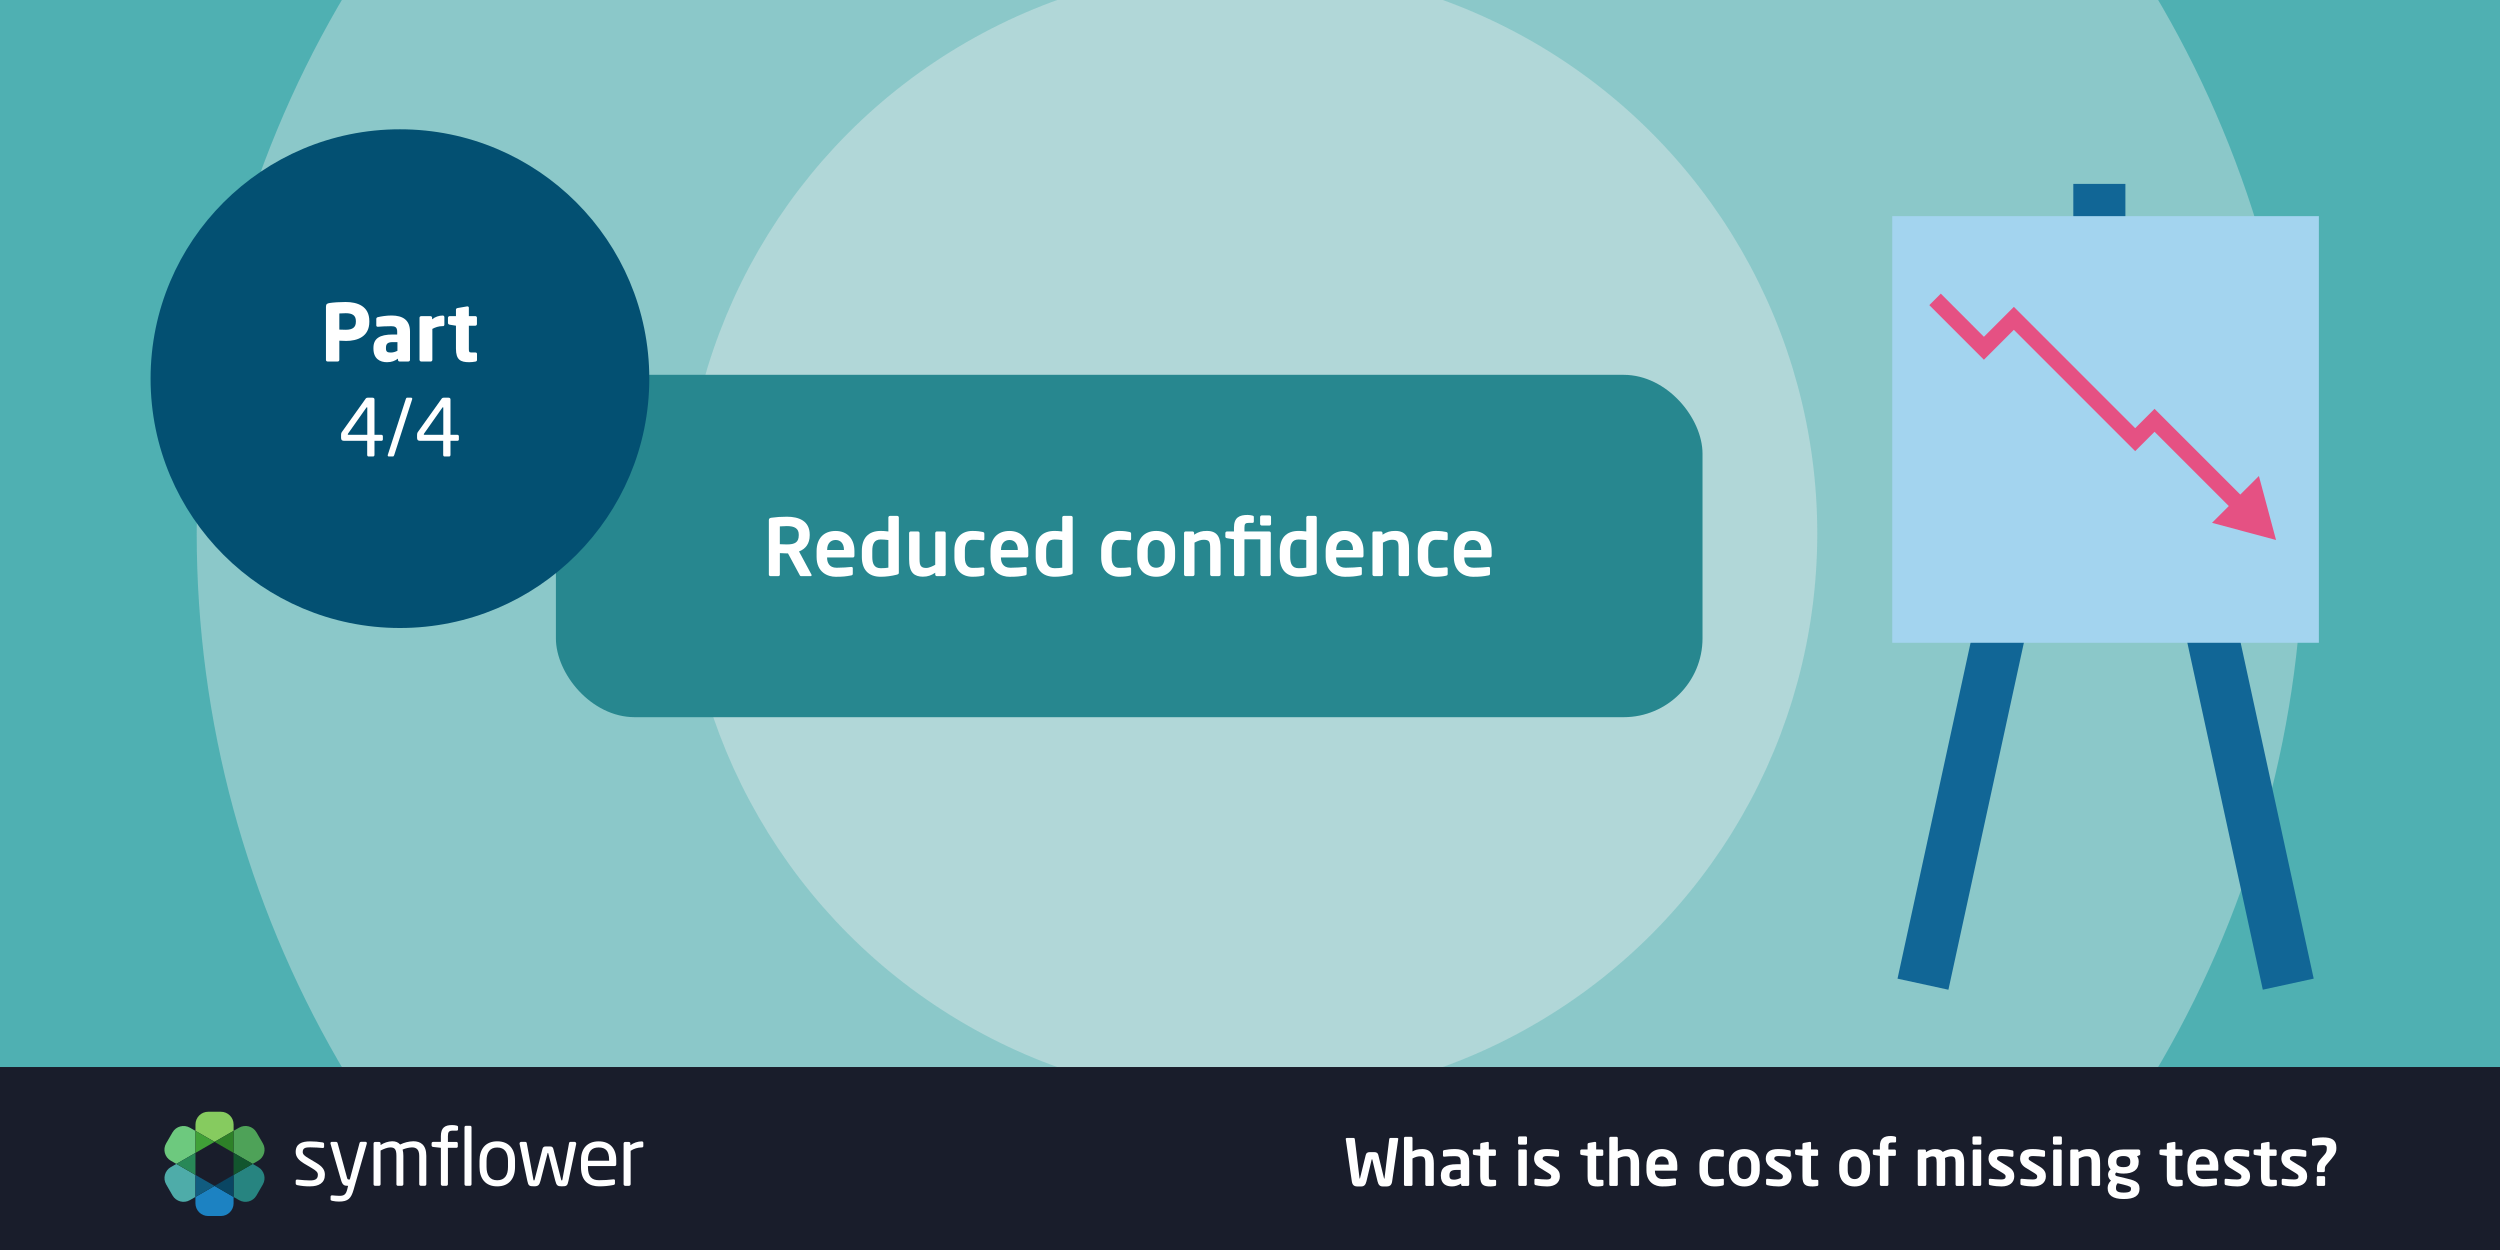
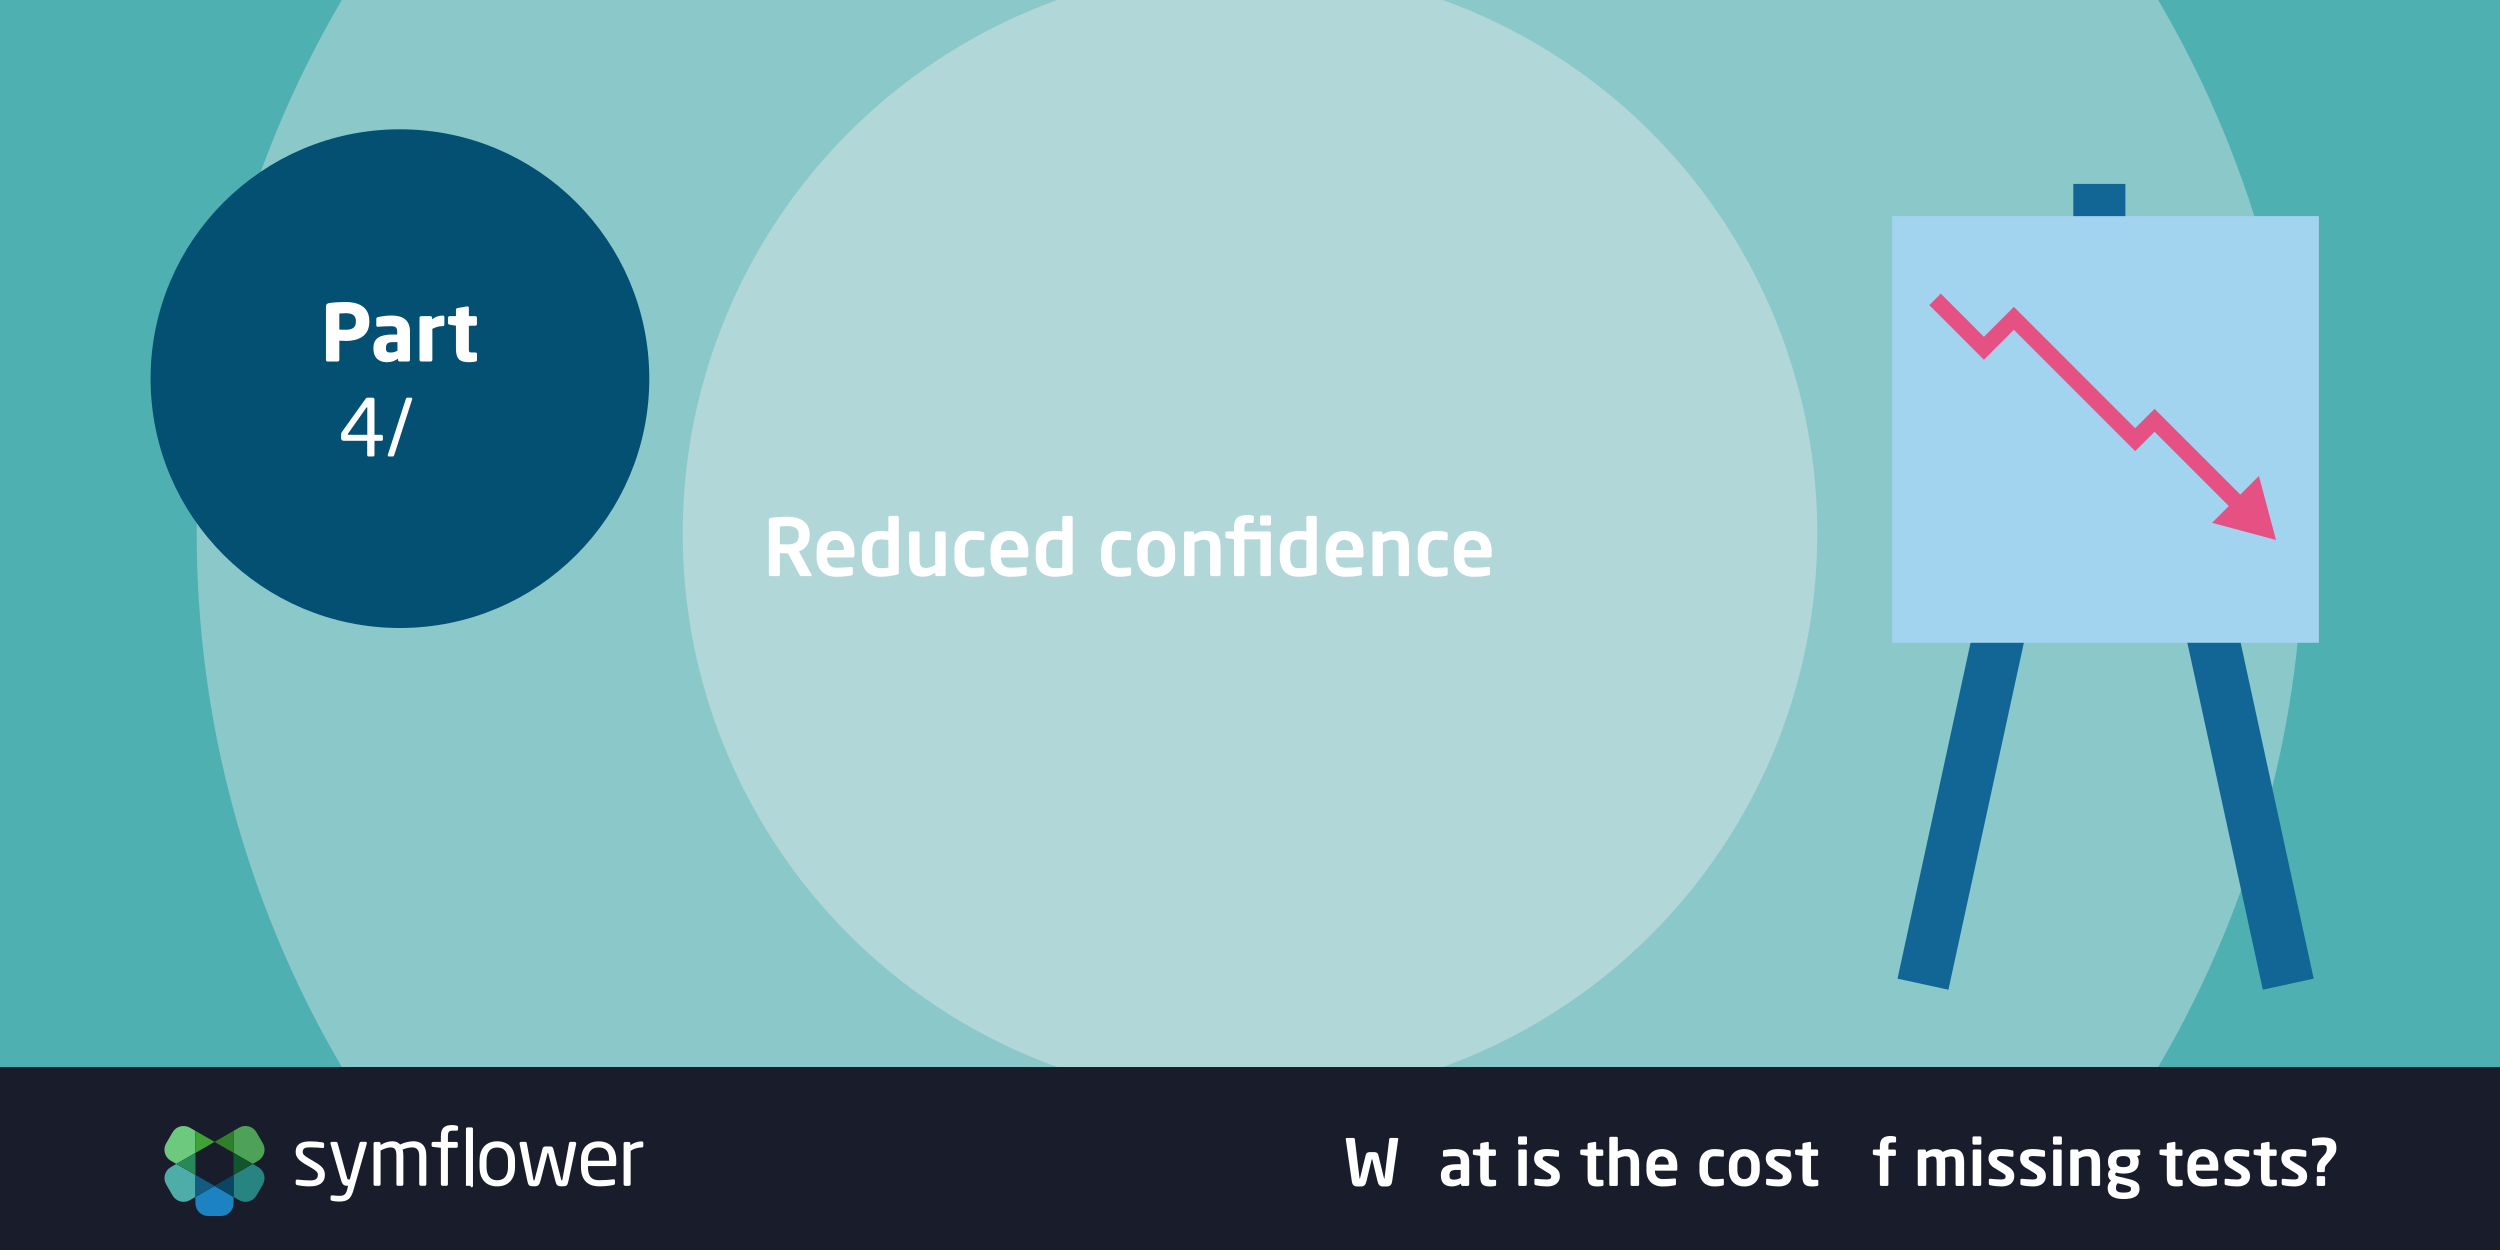
<svg xmlns="http://www.w3.org/2000/svg" id="Layer_1" data-name="Layer 1" width="1200" height="600" viewBox="0 0 1200 600">
  <rect x="0" y="0" width="1200" height="600" fill="#333333" stroke="none" />
  <rect x="-15.87" y="-26.64" width="1235.46" height="565.45" fill="#4fb0b2" />
  <circle cx="600" cy="256.09" r="505.58" fill="#f2f2f2" opacity=".37" />
  <circle cx="600" cy="256.09" r="272.29" fill="#f2f2f2" opacity=".37" />
  <rect y="512.17" width="1389.99" height="87.83" fill="#191d2b" />
  <g id="Ebene_1" data-name="Ebene 1">
    <path d="m148.8,569.46c-2.03.02-4.06-.18-6.05-.58-.49-.12-.81-.35-.81-.77v-1.34c.02-.34.32-.6.66-.58h.18c1.84.23,4.63.42,6.01.42,2.49,0,3.79-.65,3.79-2.72,0-1.15-.69-1.88-2.87-3.18l-3.87-2.29c-2.33-1.42-3.91-3.06-3.91-5.47,0-3.98,2.99-5.09,6.93-5.09,2,0,4,.16,5.98.49.49.08.73.35.73.77v1.26c.04.32-.19.61-.51.65h-.25c-1.34-.12-3.79-.31-5.94-.31s-3.56.27-3.56,2.22c0,1.15.88,1.88,2.64,2.93l3.79,2.26c3.18,1.88,4.21,3.52,4.21,5.78,0,3.91-2.87,5.54-7.16,5.54h.01Z" fill="#fff" />
    <path d="m176.04,549.03l-6.32,22.06c-1.19,4.14-2.6,5.67-7.01,5.67-1.08,0-2.16-.12-3.22-.35-.46-.12-.81-.23-.81-.61v-1.42c0-.42.31-.61.73-.61h.1c.84.08,2.56.23,3.42.23,2.18,0,3.14-.58,3.79-3.26l.38-1.57h-.54c-1.15,0-2.14-.27-2.83-2.64l-5.08-17.51c-.03-.09-.04-.18-.04-.27-.02-.34.24-.63.58-.65h2.21c.32.05.58.29.65.61l4.52,16.6c.19.77.46.84.73.84h.61l4.67-17.5c.09-.33.38-.56.73-.58h2.14c.33-.02.61.24.63.56v.11c0,.09,0,.18-.03.26v.03h-.01Z" fill="#fff" />
    <path d="m203.86,569.18h-1.86c-.42,0-.77-.34-.77-.77h0v-13.56c0-3.22-1.49-4.1-3.49-4.1-1.54.08-3.06.43-4.48,1.04.25.98.36,1.98.35,2.99v13.63c.02.4-.29.74-.69.77h-2.01c-.39-.04-.67-.38-.63-.77h0v-13.63c0-3.33-.98-4.02-2.93-4.02-1.38,0-3.06.69-4.67,1.49v16.16c.02.4-.29.74-.69.77h-2.03c-.39-.03-.68-.36-.65-.75h0v-19.54c-.02-.41.3-.75.71-.77h1.93c.41,0,.73.34.73.75v.75c1.65-1.11,3.57-1.74,5.56-1.82,1.65,0,2.87.46,3.83,1.57,1.98-.97,4.14-1.51,6.35-1.57,3.45,0,6.21,1.72,6.21,7.05v13.57c0,.42-.34.76-.76.77h-.01Z" fill="#fff" />
    <path d="m219.17,542.72h-1.84c-1.8,0-2.33.54-2.33,2.64v2.76h4.02c.39-.02.71.28.73.67v1.51c0,.37-.31.66-.68.65h-4.07v17.47c0,.4-.32.74-.73.77h-1.88c-.42-.02-.75-.35-.77-.77v-17.47l-3.72-.42c-.39,0-.71-.3-.73-.69v-1.04c0-.39.32-.69.71-.69h3.74v-2.76c0-4.1,1.99-5.32,5.37-5.32.72-.01,1.44.07,2.14.23.42.12.73.27.73.61v1.26c0,.42-.29.58-.7.58h0Z" fill="#fff" />
-     <path d="m225.64,569.18h-1.99c-.4-.02-.71-.37-.69-.77v-27.31c-.02-.38.28-.71.66-.73h2.02c.39,0,.69.32.69.71v27.33c.02.4-.29.74-.69.77h0Z" fill="#fff" />
+     <path d="m225.64,569.18h-1.99v-27.31c-.02-.38.28-.71.66-.73h2.02c.39,0,.69.32.69.71v27.33c.02.4-.29.74-.69.77h0Z" fill="#fff" />
    <path d="m238.67,569.46c-5.63,0-8.5-3.72-8.5-9.35v-2.93c0-5.63,2.87-9.35,8.5-9.35s8.54,3.72,8.54,9.35v2.93c0,5.63-2.91,9.35-8.54,9.35Zm5.17-12.26c0-3.91-1.57-6.4-5.17-6.4s-5.13,2.44-5.13,6.4v2.93c0,3.91,1.53,6.4,5.13,6.4s5.17-2.44,5.17-6.4v-2.93Z" fill="#fff" />
    <path d="m276.59,549.03l-3.72,17.77c-.49,2.41-.92,2.64-3.22,2.64-1.99,0-2.53-.35-3.14-2.76l-3.33-13.03c-.05-.18-.12-.27-.19-.27-.11,0-.12,0-.19.27l-3.33,13.02c-.58,2.22-1.15,2.76-3.14,2.76-2.3,0-2.72-.27-3.22-2.64l-3.72-17.77v-.15c0-.41.32-.75.73-.77h2.07c.34.02.61.28.65.61l3.18,17.46c.08.46.19.46.31.46s.23-.12.31-.46l3.75-14.71c.12-.73.8-1.23,1.53-1.15h2.14c.73-.09,1.41.42,1.53,1.15l3.75,14.71c.08.35.19.46.31.46s.23,0,.31-.46l3.18-17.46c.04-.32.3-.57.62-.61h2.07c.41.02.73.36.73.77l.02.15h.01Z" fill="#fff" />
    <path d="m295.05,559.72h-12.83v.54c0,4.56,1.8,6.24,5.32,6.24,2.29,0,4.57-.13,6.84-.42h.19c.3-.04.57.17.61.47v1.37c0,.49-.15.77-.77.88-2.25.44-4.54.66-6.84.65-4.39,0-8.69-2.07-8.69-9.19v-3.45c0-5.48,3.03-8.96,8.5-8.96s8.42,3.53,8.42,8.96v2.07c-.03.5-.3.84-.76.84h0Zm-2.68-2.93c0-4.33-1.65-6.01-5.01-6.01s-5.13,1.88-5.13,6.01v.35h10.15v-.35h0Z" fill="#fff" />
    <path d="m307.99,550.77c-1.88.02-3.71.58-5.28,1.61v16.05c-.02.42-.35.75-.77.77h-1.88c-.41-.02-.73-.36-.73-.77v-19.53c-.02-.41.3-.75.71-.77h1.82c.41.01.73.35.72.76h0v.82c1.56-1.17,3.45-1.81,5.4-1.84.54,0,.81.23.81.69v1.57c0,.42-.26.65-.8.65h0Z" fill="#fff" />
    <polygon points="102.97 548.09 102.97 548.09 102.97 548.09 93.81 553.39 93.81 563.96 102.97 569.24 112.12 563.96 112.12 553.39 102.97 548.09" fill="none" />
    <path d="m121.28,558.67l2.65-1.53c2.92-1.68,3.93-5.41,2.25-8.33,0,0-.01-.02-.02-.03l-3.05-5.26c-1.68-2.92-5.42-3.92-8.34-2.24h0l-2.65,1.53v10.57l9.16,5.29h0Z" fill="#4ea258" />
    <path d="m102.97,569.24h0l-9.16,5.29h0v3.06c0,3.37,2.73,6.1,6.1,6.1h6.1c3.37,0,6.11-2.73,6.11-6.1h0v-3.06h0l-9.16-5.29h.01Z" fill="#1c82c2" />
    <path d="m93.81,553.39v-10.57l-2.66-1.53c-2.92-1.68-6.65-.68-8.34,2.24l-3.05,5.26c-1.7,2.91-.71,6.65,2.21,8.35,0,0,.02,0,.03.01l2.65,1.53h0l9.16-5.29Z" fill="#6dc97e" />
    <polygon points="102.97 548.09 102.97 548.09 93.81 553.39 93.81 563.96 93.81 563.96 93.81 553.39 102.97 548.09" fill="#6dc97e" />
    <polygon points="93.81 563.96 102.97 569.24 102.97 569.24 93.81 563.96 93.81 563.96" fill="#4eaca9" />
    <path d="m84.66,558.67h0l-2.66,1.53c-2.92,1.69-3.92,5.42-2.23,8.34h0l3.05,5.29c1.69,2.92,5.42,3.92,8.34,2.23l2.65-1.53h0v-10.57l-9.15-5.28h0Z" fill="#4eaca9" />
    <polygon points="93.81 563.96 93.81 574.53 102.97 569.24 93.81 563.96" fill="#115c80" />
    <polygon points="93.81 563.96 93.81 563.96 93.81 563.96 93.81 553.39 84.66 558.67 84.66 558.67 84.66 558.67 93.81 563.96" fill="#288857" />
    <path d="m123.93,560.21l-2.65-1.53-9.16,5.28-9.16,5.29h0l9.16-5.29v10.58l2.65,1.53c2.92,1.69,6.65.69,8.34-2.23h0l3.05-5.29c1.69-2.92.69-6.65-2.23-8.34h0Z" fill="#278480" />
    <polygon points="112.12 563.96 121.28 558.67 112.12 553.39 112.12 563.96" fill="#12562e" />
    <polygon points="102.97 569.24 112.12 574.53 112.12 574.53 112.12 563.96 102.97 569.24" fill="#0a4663" />
-     <path d="m102.97,548.09h0l9.16-5.28v-3.07c0-3.37-2.73-6.1-6.1-6.1h-6.1c-3.37,0-6.1,2.73-6.1,6.1v3.06h0l9.16,5.29h-.02Z" fill="#86cb5f" />
    <polygon points="112.12 553.39 112.12 542.81 102.97 548.09 112.12 553.39" fill="#2e8128" />
    <polygon points="102.97 548.09 93.81 542.81 93.81 542.81 93.81 553.39 102.97 548.09" fill="#40a137" />
  </g>
  <g>
    <path d="m671.15,546.74l-2.91,20.25c-.28,1.95-1.18,2.51-2.79,2.51h-1.67c-1.4,0-2.14-.68-2.57-2.48l-2.45-10.23c-.06-.28-.06-.34-.19-.34s-.16.06-.22.34l-2.45,10.23c-.43,1.8-1.18,2.48-2.57,2.48h-1.67c-1.61,0-2.51-.56-2.79-2.51l-2.91-20.25v-.09c0-.28.25-.43.53-.43h3.29c.25,0,.5.22.53.56l2.23,18.51c.03.28.03.46.15.46s.12-.19.19-.46l2.67-10.88c.19-.74.62-1.4,1.95-1.4h2.14c1.33,0,1.77.65,1.95,1.4l2.67,10.88c.06.28.06.46.19.46s.12-.19.15-.46l2.23-18.51c.03-.34.28-.56.53-.56h3.29c.28,0,.53.15.53.43v.09Z" fill="#fff" />
-     <path d="m687.61,569.25h-2.85c-.34,0-.62-.31-.62-.65v-10.2c0-2.7-.47-3.38-2.54-3.38-1.05,0-2.29.37-3.6,1.05v12.53c0,.34-.28.65-.62.65h-2.85c-.34,0-.62-.31-.62-.65v-22.32c0-.34.28-.62.62-.62h2.85c.34,0,.62.28.62.62v6.42c1.18-.71,2.48-1.15,4.68-1.15,4.28,0,5.55,3.04,5.55,6.85v10.2c0,.34-.28.65-.62.65Z" fill="#fff" />
    <path d="m704.6,569.25h-2.64c-.34,0-.62-.28-.62-.62v-.5c-1.43.87-2.88,1.36-4.37,1.36-2.57,0-5.36-.99-5.36-5.18v-.12c0-3.54,2.17-5.36,7.57-5.36h1.95v-1.36c0-2.02-.9-2.51-2.73-2.51-1.98,0-4.03.12-5.05.25h-.16c-.31,0-.56-.09-.56-.53v-1.98c0-.34.19-.56.59-.65,1.24-.25,3.04-.5,5.18-.5,4.4,0,6.82,1.95,6.82,5.92v11.16c0,.34-.28.62-.62.62Zm-3.47-7.69h-1.95c-2.82,0-3.44.9-3.44,2.64v.12c0,1.52.68,1.92,2.23,1.92,1.12,0,2.26-.37,3.16-.87v-3.81Z" fill="#fff" />
    <path d="m717.55,569.28c-.74.12-1.43.22-2.11.22-3.5,0-4.93-.78-4.93-4.93v-9.74l-2.92-.43c-.34-.06-.62-.28-.62-.62v-1.4c0-.34.28-.62.62-.62h2.92v-2.54c0-.34.28-.56.62-.62l2.88-.5h.12c.28,0,.5.16.5.47v3.19h2.79c.34,0,.62.28.62.62v1.83c0,.34-.28.62-.62.62h-2.79v9.74c0,1.55.09,1.74,1.21,1.74h1.64c.4,0,.65.15.65.46v1.95c0,.31-.19.5-.59.56Z" fill="#fff" />
    <path d="m732.34,549.43h-3.01c-.34,0-.65-.28-.65-.62v-2.73c0-.34.31-.62.65-.62h3.01c.34,0,.62.28.62.62v2.73c0,.34-.28.62-.62.62Zm-.09,19.81h-2.85c-.34,0-.62-.31-.62-.65v-16.22c0-.34.28-.62.62-.62h2.85c.34,0,.62.28.62.62v16.22c0,.34-.28.65-.62.65Z" fill="#fff" />
    <path d="m742.66,569.5c-1.21,0-3.81-.16-5.55-.62-.37-.09-.59-.34-.59-.71v-1.86c0-.25.22-.5.53-.5h.12c1.49.19,4.28.34,5.21.34,1.92,0,2.2-.65,2.2-1.49,0-.59-.37-.96-1.36-1.58l-4.25-2.6c-1.52-.93-2.6-2.48-2.6-4.28,0-3.1,1.95-4.65,5.89-4.65,2.51,0,3.94.28,5.52.62.37.09.56.34.56.71v1.8c0,.37-.19.59-.5.59h-.12c-.87-.12-3.35-.37-5.12-.37-1.49,0-2.14.34-2.14,1.3,0,.5.46.81,1.24,1.27l4.06,2.48c2.6,1.58,2.98,3.13,2.98,4.71,0,2.7-2.02,4.84-6.08,4.84Z" fill="#fff" />
    <path d="m769.08,569.28c-.74.12-1.43.22-2.11.22-3.5,0-4.93-.78-4.93-4.93v-9.74l-2.91-.43c-.34-.06-.62-.28-.62-.62v-1.4c0-.34.28-.62.62-.62h2.91v-2.54c0-.34.28-.56.62-.62l2.88-.5h.12c.28,0,.5.16.5.47v3.19h2.79c.34,0,.62.28.62.62v1.83c0,.34-.28.62-.62.62h-2.79v9.74c0,1.55.09,1.74,1.21,1.74h1.64c.4,0,.65.15.65.46v1.95c0,.31-.19.5-.59.56Z" fill="#fff" />
    <path d="m786.16,569.25h-2.85c-.34,0-.62-.31-.62-.65v-10.2c0-2.7-.47-3.38-2.54-3.38-1.05,0-2.29.37-3.6,1.05v12.53c0,.34-.28.65-.62.65h-2.85c-.34,0-.62-.31-.62-.65v-22.32c0-.34.28-.62.62-.62h2.85c.34,0,.62.28.62.62v6.42c1.18-.71,2.48-1.15,4.68-1.15,4.28,0,5.55,3.04,5.55,6.85v10.2c0,.34-.28.65-.62.65Z" fill="#fff" />
    <path d="m804.48,561.93h-10.11v.09c0,1.8.74,3.94,3.72,3.94,2.26,0,4.4-.19,5.71-.31h.09c.31,0,.56.16.56.46v2.05c0,.5-.09.71-.65.81-2.02.37-3.22.53-6.01.53-3.1,0-7.5-1.67-7.5-7.78v-2.29c0-4.84,2.7-7.88,7.44-7.88s7.38,3.25,7.38,7.88v1.74c0,.5-.19.78-.62.78Zm-3.5-3.04c0-2.42-1.33-3.81-3.26-3.81s-3.32,1.36-3.32,3.81v.12h6.57v-.12Z" fill="#fff" />
    <path d="m826.8,569.09c-.71.19-2.11.4-4,.4-4.03,0-7.07-2.48-7.07-7.53v-2.88c0-5.05,3.04-7.53,7.07-7.53,1.89,0,3.29.22,4,.4.53.12.65.31.65.81v2.02c0,.31-.25.46-.56.46h-.09c-1.24-.16-1.98-.22-4-.22-1.46,0-2.98.84-2.98,4.06v2.88c0,3.22,1.52,4.06,2.98,4.06,2.01,0,2.76-.06,4-.22h.09c.31,0,.56.15.56.46v2.02c0,.5-.12.68-.65.81Z" fill="#fff" />
    <path d="m837.27,569.5c-4.87,0-7.41-3.29-7.41-7.72v-2.51c0-4.43,2.54-7.72,7.41-7.72s7.41,3.29,7.41,7.72v2.51c0,4.43-2.54,7.72-7.41,7.72Zm3.32-10.23c0-2.54-1.15-4.19-3.32-4.19s-3.32,1.64-3.32,4.19v2.51c0,2.54,1.15,4.19,3.32,4.19s3.32-1.64,3.32-4.19v-2.51Z" fill="#fff" />
    <path d="m853.86,569.5c-1.21,0-3.81-.16-5.55-.62-.37-.09-.59-.34-.59-.71v-1.86c0-.25.22-.5.53-.5h.12c1.49.19,4.28.34,5.21.34,1.92,0,2.2-.65,2.2-1.49,0-.59-.37-.96-1.36-1.58l-4.25-2.6c-1.52-.93-2.6-2.48-2.6-4.28,0-3.1,1.95-4.65,5.89-4.65,2.51,0,3.94.28,5.52.62.37.09.56.34.56.71v1.8c0,.37-.19.59-.5.59h-.12c-.87-.12-3.35-.37-5.12-.37-1.49,0-2.14.34-2.14,1.3,0,.5.46.81,1.24,1.27l4.06,2.48c2.6,1.58,2.98,3.13,2.98,4.71,0,2.7-2.02,4.84-6.08,4.84Z" fill="#fff" />
    <path d="m872.21,569.28c-.74.12-1.43.22-2.11.22-3.5,0-4.93-.78-4.93-4.93v-9.74l-2.91-.43c-.34-.06-.62-.28-.62-.62v-1.4c0-.34.28-.62.62-.62h2.91v-2.54c0-.34.28-.56.62-.62l2.88-.5h.12c.28,0,.5.16.5.47v3.19h2.79c.34,0,.62.28.62.62v1.83c0,.34-.28.62-.62.62h-2.79v9.74c0,1.55.09,1.74,1.21,1.74h1.64c.4,0,.65.15.65.46v1.95c0,.31-.19.5-.59.56Z" fill="#fff" />
-     <path d="m890.22,569.5c-4.87,0-7.41-3.29-7.41-7.72v-2.51c0-4.43,2.54-7.72,7.41-7.72s7.41,3.29,7.41,7.72v2.51c0,4.43-2.54,7.72-7.41,7.72Zm3.32-10.23c0-2.54-1.15-4.19-3.32-4.19s-3.32,1.64-3.32,4.19v2.51c0,2.54,1.15,4.19,3.32,4.19s3.32-1.64,3.32-4.19v-2.51Z" fill="#fff" />
    <path d="m909.66,548.38h-1.4c-1.49,0-1.83.34-1.83,1.86v1.52h2.98c.34,0,.62.28.62.62v1.86c0,.34-.28.59-.62.59h-2.98v13.77c0,.34-.28.65-.62.65h-2.82c-.34,0-.65-.31-.65-.65v-13.77l-2.76-.43c-.34-.06-.62-.25-.62-.59v-1.43c0-.34.28-.62.62-.62h2.76v-1.52c0-4,2.14-4.96,5.36-4.96.74,0,1.27.12,1.86.25.25.06.56.22.56.5v1.83c0,.37-.25.53-.46.53Z" fill="#fff" />
    <path d="m942.15,569.25h-2.85c-.34,0-.62-.31-.62-.65v-10.54c0-2.39-.5-3.01-2.23-3.01-.59,0-1.77.19-2.88.78.09.68.12,1.46.12,2.23v10.54c0,.34-.28.65-.62.65h-2.85c-.34,0-.62-.31-.62-.65v-10.54c0-2.39-.4-3.01-2.14-3.01-.65,0-1.58.34-2.85,1.02v12.53c0,.34-.28.65-.62.65h-2.85c-.34,0-.62-.31-.62-.65v-16.22c0-.34.28-.62.62-.62h2.7c.34,0,.62.28.62.62v.65c1.3-.84,2.6-1.49,4.43-1.49s2.92.53,3.63,1.4c1.58-.87,2.98-1.4,5.12-1.4,4.22,0,5.15,2.88,5.15,6.51v10.54c0,.34-.28.65-.62.65Z" fill="#fff" />
    <path d="m950.45,549.43h-3.01c-.34,0-.65-.28-.65-.62v-2.73c0-.34.31-.62.65-.62h3.01c.34,0,.62.28.62.62v2.73c0,.34-.28.62-.62.62Zm-.09,19.81h-2.85c-.34,0-.62-.31-.62-.65v-16.22c0-.34.28-.62.62-.62h2.85c.34,0,.62.28.62.62v16.22c0,.34-.28.65-.62.65Z" fill="#fff" />
    <path d="m960.78,569.5c-1.21,0-3.81-.16-5.55-.62-.37-.09-.59-.34-.59-.71v-1.86c0-.25.22-.5.53-.5h.12c1.49.19,4.28.34,5.21.34,1.92,0,2.2-.65,2.2-1.49,0-.59-.37-.96-1.37-1.58l-4.25-2.6c-1.52-.93-2.6-2.48-2.6-4.28,0-3.1,1.95-4.65,5.89-4.65,2.51,0,3.94.28,5.52.62.37.09.56.34.56.71v1.8c0,.37-.19.59-.5.59h-.12c-.87-.12-3.35-.37-5.12-.37-1.49,0-2.14.34-2.14,1.3,0,.5.46.81,1.24,1.27l4.06,2.48c2.6,1.58,2.98,3.13,2.98,4.71,0,2.7-2.02,4.84-6.08,4.84Z" fill="#fff" />
    <path d="m975.94,569.5c-1.21,0-3.81-.16-5.55-.62-.37-.09-.59-.34-.59-.71v-1.86c0-.25.22-.5.53-.5h.12c1.49.19,4.28.34,5.21.34,1.92,0,2.2-.65,2.2-1.49,0-.59-.37-.96-1.36-1.58l-4.25-2.6c-1.52-.93-2.6-2.48-2.6-4.28,0-3.1,1.95-4.65,5.89-4.65,2.51,0,3.94.28,5.52.62.37.09.56.34.56.71v1.8c0,.37-.19.59-.5.59h-.12c-.87-.12-3.35-.37-5.12-.37-1.49,0-2.14.34-2.14,1.3,0,.5.46.81,1.24,1.27l4.06,2.48c2.6,1.58,2.98,3.13,2.98,4.71,0,2.7-2.02,4.84-6.08,4.84Z" fill="#fff" />
    <path d="m989.08,549.43h-3.01c-.34,0-.65-.28-.65-.62v-2.73c0-.34.31-.62.65-.62h3.01c.34,0,.62.28.62.62v2.73c0,.34-.28.62-.62.62Zm-.09,19.81h-2.85c-.34,0-.62-.31-.62-.65v-16.22c0-.34.28-.62.62-.62h2.85c.34,0,.62.28.62.62v16.22c0,.34-.28.65-.62.65Z" fill="#fff" />
    <path d="m1007.43,569.25h-2.85c-.34,0-.62-.31-.62-.65v-10.11c0-2.7-.25-3.47-2.64-3.47-1.05,0-2.2.43-3.5,1.12v12.46c0,.34-.28.65-.62.65h-2.85c-.34,0-.62-.31-.62-.65v-16.22c0-.34.28-.62.62-.62h2.7c.34,0,.62.28.62.62v.65c1.8-1.15,2.98-1.49,5.02-1.49,4.46,0,5.36,3.01,5.36,6.95v10.11c0,.34-.28.65-.62.65Z" fill="#fff" />
    <path d="m1026.81,554.58l-1.02.4c.5.71.78,1.4.78,2.48v.22c0,3.88-2.67,5.64-7.35,5.64-1.64,0-2.76-.28-3.38-.53-.37.25-.53.53-.53.81,0,.62.34.87,1.05,1.02l3.66.87c4.22.99,6.95,1.64,6.95,4.96v.22c0,3.16-2.33,4.87-7.6,4.87s-7.69-1.89-7.69-5.15v-.28c0-1.27.59-2.51,1.58-3.41-.87-.65-1.39-1.74-1.39-2.85v-.03c0-.96.4-1.92,1.24-2.51-.93-.96-1.27-2.08-1.27-3.63v-.22c0-3.1,2.02-5.71,7.38-5.71h7.26c.46,0,.84.37.84.84v1.3c0,.46-.12.53-.5.68Zm-3.94,15.88c0-.68-.4-1.08-3.66-1.86l-2.76-.65c-.46.65-.77,1.05-.77,2.17v.28c0,1.27.77,2.05,3.69,2.05s3.5-.65,3.5-1.77v-.22Zm-.34-12.93c0-1.49-.65-2.63-3.32-2.63s-3.35,1.18-3.35,2.63v.25c0,1.15.47,2.45,3.35,2.45,2.57,0,3.32-.9,3.32-2.45v-.25Z" fill="#fff" />
    <path d="m1047.11,569.28c-.74.12-1.43.22-2.11.22-3.5,0-4.93-.78-4.93-4.93v-9.74l-2.91-.43c-.34-.06-.62-.28-.62-.62v-1.4c0-.34.28-.62.62-.62h2.91v-2.54c0-.34.28-.56.62-.62l2.88-.5h.12c.28,0,.5.16.5.47v3.19h2.79c.34,0,.62.28.62.62v1.83c0,.34-.28.62-.62.62h-2.79v9.74c0,1.55.09,1.74,1.21,1.74h1.64c.4,0,.65.15.65.46v1.95c0,.31-.19.5-.59.56Z" fill="#fff" />
    <path d="m1064.16,561.93h-10.11v.09c0,1.8.74,3.94,3.72,3.94,2.26,0,4.4-.19,5.71-.31h.09c.31,0,.56.16.56.46v2.05c0,.5-.09.71-.65.81-2.02.37-3.22.53-6.01.53-3.1,0-7.5-1.67-7.5-7.78v-2.29c0-4.84,2.7-7.88,7.44-7.88s7.38,3.25,7.38,7.88v1.74c0,.5-.19.78-.62.78Zm-3.5-3.04c0-2.42-1.33-3.81-3.26-3.81s-3.32,1.36-3.32,3.81v.12h6.57v-.12Z" fill="#fff" />
    <path d="m1073.96,569.5c-1.21,0-3.81-.16-5.55-.62-.37-.09-.59-.34-.59-.71v-1.86c0-.25.22-.5.53-.5h.12c1.49.19,4.28.34,5.21.34,1.92,0,2.2-.65,2.2-1.49,0-.59-.37-.96-1.37-1.58l-4.25-2.6c-1.52-.93-2.6-2.48-2.6-4.28,0-3.1,1.95-4.65,5.89-4.65,2.51,0,3.94.28,5.52.62.37.09.56.34.56.71v1.8c0,.37-.19.59-.5.59h-.12c-.87-.12-3.35-.37-5.12-.37-1.49,0-2.14.34-2.14,1.3,0,.5.46.81,1.24,1.27l4.06,2.48c2.6,1.58,2.98,3.13,2.98,4.71,0,2.7-2.02,4.84-6.08,4.84Z" fill="#fff" />
    <path d="m1092.31,569.28c-.74.12-1.43.22-2.11.22-3.5,0-4.93-.78-4.93-4.93v-9.74l-2.92-.43c-.34-.06-.62-.28-.62-.62v-1.4c0-.34.28-.62.62-.62h2.92v-2.54c0-.34.28-.56.62-.62l2.88-.5h.12c.28,0,.5.16.5.47v3.19h2.79c.34,0,.62.28.62.62v1.83c0,.34-.28.62-.62.62h-2.79v9.74c0,1.55.09,1.74,1.21,1.74h1.64c.4,0,.65.15.65.46v1.95c0,.31-.19.5-.59.56Z" fill="#fff" />
    <path d="m1101.36,569.5c-1.21,0-3.81-.16-5.55-.62-.37-.09-.59-.34-.59-.71v-1.86c0-.25.22-.5.53-.5h.12c1.49.19,4.28.34,5.21.34,1.92,0,2.2-.65,2.2-1.49,0-.59-.37-.96-1.37-1.58l-4.25-2.6c-1.52-.93-2.6-2.48-2.6-4.28,0-3.1,1.95-4.65,5.89-4.65,2.51,0,3.94.28,5.52.62.37.09.56.34.56.71v1.8c0,.37-.19.59-.5.59h-.12c-.87-.12-3.35-.37-5.12-.37-1.49,0-2.14.34-2.14,1.3,0,.5.46.81,1.24,1.27l4.06,2.48c2.6,1.58,2.98,3.13,2.98,4.71,0,2.7-2.02,4.84-6.08,4.84Z" fill="#fff" />
    <path d="m1119.25,556.07l-1.89,2.23c-.84.99-1.43,1.55-1.43,2.54v1.18c0,.31-.28.59-.62.59h-2.57c-.34,0-.59-.25-.59-.59v-1.18c0-1.95.37-2.85,1.83-4.56l1.98-2.29c.74-.87.9-1.71.9-2.7v-.5c0-.74-.53-1.15-1.8-1.15-1.52,0-3.29.19-4.65.34h-.12c-.37,0-.53-.25-.53-.68v-1.92c0-.5.03-.74.56-.87,1.3-.34,3.13-.56,4.74-.56,4,0,6.39,1.12,6.39,4.84v.5c0,1.12-.12,2.33-2.2,4.77Zm-3.81,13.18h-2.79c-.34,0-.62-.25-.62-.59v-3.5c0-.34.28-.62.62-.62h2.79c.34,0,.62.28.62.62v3.5c0,.34-.28.59-.62.59Z" fill="#fff" />
  </g>
  <g>
-     <rect x="266.83" y="179.92" width="550.38" height="164.33" rx="37.84" ry="37.84" fill="#27878f" />
    <g>
      <path d="m389.1,276.54h-4.63c-.42,0-.57-.38-.76-.76l-5.47-10.14h-.53c-.99,0-2.51-.11-3.38-.15v10.3c0,.42-.3.76-.72.76h-3.8c-.42,0-.76-.34-.76-.76v-26.14c0-.76.46-1.03,1.22-1.14,1.98-.3,4.67-.49,7.45-.49,5.85,0,10.94,2.09,10.94,8.59v.34c0,4.03-2.01,6.53-5.13,7.75l5.96,11.09c.08.11.08.23.08.3,0,.27-.15.46-.46.46Zm-5.7-19.95c0-2.85-1.9-4.07-5.7-4.07-.8,0-2.7.08-3.38.15v8.55c.61.04,2.74.11,3.38.11,3.91,0,5.7-1.06,5.7-4.41v-.34Z" fill="#fff" />
      <path d="m409.39,267.58h-12.39v.11c0,2.2.91,4.83,4.56,4.83,2.77,0,5.39-.23,6.99-.38h.11c.38,0,.68.19.68.57v2.51c0,.61-.11.87-.8.99-2.47.46-3.95.65-7.37.65-3.8,0-9.2-2.05-9.2-9.54v-2.81c0-5.93,3.31-9.65,9.12-9.65s9.04,3.99,9.04,9.65v2.13c0,.61-.23.95-.76.95Zm-4.29-3.72c0-2.96-1.63-4.67-3.99-4.67s-4.07,1.67-4.07,4.67v.15h8.05v-.15Z" fill="#fff" />
      <path d="m430.41,275.86c-2.36.61-5.21.99-7.64.99-6.12,0-9.08-3.61-9.08-9.54v-2.93c0-5.93,2.96-9.54,9.08-9.54.91,0,2.24.08,3.65.27v-6.72c0-.42.34-.76.76-.76h3.5c.42,0,.76.34.76.76v26.44c0,.57-.15.8-1.03,1.03Zm-3.99-16.64c-1.06-.15-2.74-.27-3.65-.27-3.27,0-4.07,2.32-4.07,5.43v2.93c0,3.12.8,5.43,4.07,5.43,1.37,0,2.93-.11,3.65-.27v-13.26Z" fill="#fff" />
      <path d="m453.17,276.54h-3.5c-.42,0-.76-.34-.76-.76v-.87c-1.98,1.29-3.53,1.9-5.97,1.9-1.9,0-3.57-.49-4.67-1.6-1.41-1.41-1.9-3.76-1.9-6.92v-12.39c0-.42.34-.8.76-.8h3.5c.42,0,.76.38.76.8v12.39c0,1.9.15,3,.87,3.65.53.46,1.18.68,2.36.68,1.41,0,3.23-.95,4.29-1.52v-15.2c0-.42.34-.8.76-.8h3.5c.42,0,.76.38.76.8v19.87c0,.42-.34.76-.76.76Z" fill="#fff" />
      <path d="m471.68,276.35c-.87.23-2.58.49-4.9.49-4.94,0-8.66-3.04-8.66-9.23v-3.53c0-6.19,3.72-9.23,8.66-9.23,2.32,0,4.03.27,4.9.49.65.15.8.38.8.99v2.47c0,.38-.3.57-.68.57h-.11c-1.52-.19-2.43-.27-4.9-.27-1.79,0-3.65,1.03-3.65,4.98v3.53c0,3.95,1.86,4.98,3.65,4.98,2.47,0,3.38-.08,4.9-.27h.11c.38,0,.68.19.68.57v2.47c0,.61-.15.84-.8.99Z" fill="#fff" />
      <path d="m492.84,267.58h-12.39v.11c0,2.2.91,4.83,4.56,4.83,2.77,0,5.4-.23,6.99-.38h.11c.38,0,.68.19.68.57v2.51c0,.61-.11.87-.8.99-2.47.46-3.95.65-7.37.65-3.8,0-9.19-2.05-9.19-9.54v-2.81c0-5.93,3.31-9.65,9.12-9.65s9.04,3.99,9.04,9.65v2.13c0,.61-.23.95-.76.95Zm-4.29-3.72c0-2.96-1.63-4.67-3.99-4.67s-4.07,1.67-4.07,4.67v.15h8.05v-.15Z" fill="#fff" />
      <path d="m513.86,275.86c-2.36.61-5.21.99-7.64.99-6.12,0-9.08-3.61-9.08-9.54v-2.93c0-5.93,2.96-9.54,9.08-9.54.91,0,2.24.08,3.65.27v-6.72c0-.42.34-.76.76-.76h3.5c.42,0,.76.34.76.76v26.44c0,.57-.15.8-1.03,1.03Zm-3.99-16.64c-1.06-.15-2.74-.27-3.65-.27-3.27,0-4.07,2.32-4.07,5.43v2.93c0,3.12.8,5.43,4.07,5.43,1.37,0,2.92-.11,3.65-.27v-13.26Z" fill="#fff" />
      <path d="m542.13,276.35c-.87.23-2.58.49-4.9.49-4.94,0-8.66-3.04-8.66-9.23v-3.53c0-6.19,3.72-9.23,8.66-9.23,2.32,0,4.03.27,4.9.49.65.15.8.38.8.99v2.47c0,.38-.3.57-.68.57h-.11c-1.52-.19-2.43-.27-4.9-.27-1.79,0-3.65,1.03-3.65,4.98v3.53c0,3.95,1.86,4.98,3.65,4.98,2.47,0,3.38-.08,4.9-.27h.11c.38,0,.68.19.68.57v2.47c0,.61-.15.84-.8.99Z" fill="#fff" />
      <path d="m554.97,276.85c-5.96,0-9.08-4.03-9.08-9.46v-3.08c0-5.43,3.12-9.46,9.08-9.46s9.08,4.03,9.08,9.46v3.08c0,5.43-3.12,9.46-9.08,9.46Zm4.07-12.54c0-3.12-1.41-5.13-4.07-5.13s-4.07,2.01-4.07,5.13v3.08c0,3.12,1.41,5.13,4.07,5.13s4.07-2.01,4.07-5.13v-3.08Z" fill="#fff" />
      <path d="m585.14,276.54h-3.5c-.42,0-.76-.38-.76-.8v-12.39c0-3.31-.3-4.26-3.23-4.26-1.29,0-2.7.53-4.29,1.37v15.27c0,.42-.34.8-.76.8h-3.5c-.42,0-.76-.38-.76-.8v-19.87c0-.42.34-.76.76-.76h3.31c.42,0,.76.34.76.76v.8c2.2-1.41,3.65-1.82,6.15-1.82,5.47,0,6.57,3.69,6.57,8.51v12.39c0,.42-.34.8-.76.8Z" fill="#fff" />
      <path d="m601.29,250.97h-1.71c-1.82,0-2.24.42-2.24,2.28v1.86h11.89c.42,0,.76.34.76.76v19.87c0,.42-.34.8-.76.8h-3.5c-.42,0-.76-.38-.76-.8v-16.87h-7.64v16.87c0,.42-.34.8-.76.8h-3.46c-.42,0-.8-.38-.8-.8v-16.87l-3.38-.53c-.42-.08-.76-.3-.76-.72v-1.75c0-.42.34-.76.76-.76h3.38v-1.86c0-4.9,2.62-6.08,6.57-6.08.91,0,1.56.15,2.28.3.3.08.68.27.68.61v2.24c0,.46-.3.65-.57.65Zm8.05,1.29h-3.69c-.42,0-.8-.34-.8-.76v-3.34c0-.42.38-.76.8-.76h3.69c.42,0,.76.34.76.76v3.34c0,.42-.34.76-.76.76Z" fill="#fff" />
      <path d="m631.01,275.86c-2.36.61-5.21.99-7.64.99-6.12,0-9.08-3.61-9.08-9.54v-2.93c0-5.93,2.96-9.54,9.08-9.54.91,0,2.24.08,3.65.27v-6.72c0-.42.34-.76.76-.76h3.5c.42,0,.76.34.76.76v26.44c0,.57-.15.8-1.03,1.03Zm-3.99-16.64c-1.06-.15-2.74-.27-3.65-.27-3.27,0-4.07,2.32-4.07,5.43v2.93c0,3.12.8,5.43,4.07,5.43,1.37,0,2.93-.11,3.65-.27v-13.26Z" fill="#fff" />
      <path d="m653.73,267.58h-12.39v.11c0,2.2.91,4.83,4.56,4.83,2.77,0,5.4-.23,6.99-.38h.11c.38,0,.68.19.68.57v2.51c0,.61-.11.87-.8.99-2.47.46-3.95.65-7.37.65-3.8,0-9.19-2.05-9.19-9.54v-2.81c0-5.93,3.3-9.65,9.12-9.65s9.04,3.99,9.04,9.65v2.13c0,.61-.23.95-.76.95Zm-4.29-3.72c0-2.96-1.63-4.67-3.99-4.67s-4.07,1.67-4.07,4.67v.15h8.05v-.15Z" fill="#fff" />
      <path d="m675.58,276.54h-3.5c-.42,0-.76-.38-.76-.8v-12.39c0-3.31-.3-4.26-3.23-4.26-1.29,0-2.7.53-4.29,1.37v15.27c0,.42-.34.8-.76.8h-3.5c-.42,0-.76-.38-.76-.8v-19.87c0-.42.34-.76.76-.76h3.31c.42,0,.76.34.76.76v.8c2.2-1.41,3.65-1.82,6.16-1.82,5.47,0,6.57,3.69,6.57,8.51v12.39c0,.42-.34.8-.76.8Z" fill="#fff" />
      <path d="m694.09,276.35c-.87.23-2.58.49-4.9.49-4.94,0-8.66-3.04-8.66-9.23v-3.53c0-6.19,3.72-9.23,8.66-9.23,2.32,0,4.03.27,4.9.49.65.15.8.38.8.99v2.47c0,.38-.3.57-.68.57h-.11c-1.52-.19-2.43-.27-4.9-.27-1.79,0-3.65,1.03-3.65,4.98v3.53c0,3.95,1.86,4.98,3.65,4.98,2.47,0,3.38-.08,4.9-.27h.11c.38,0,.68.19.68.57v2.47c0,.61-.15.84-.8.99Z" fill="#fff" />
      <path d="m715.25,267.58h-12.39v.11c0,2.2.91,4.83,4.56,4.83,2.77,0,5.4-.23,6.99-.38h.11c.38,0,.68.19.68.57v2.51c0,.61-.11.87-.8.99-2.47.46-3.95.65-7.37.65-3.8,0-9.19-2.05-9.19-9.54v-2.81c0-5.93,3.3-9.65,9.12-9.65s9.04,3.99,9.04,9.65v2.13c0,.61-.23.95-.76.95Zm-4.29-3.72c0-2.96-1.63-4.67-3.99-4.67s-4.07,1.67-4.07,4.67v.15h8.05v-.15Z" fill="#fff" />
    </g>
  </g>
  <g>
    <circle cx="191.97" cy="181.75" r="119.69" fill="#035072" />
    <g>
      <path d="m165.96,163.64c-.91,0-2.13-.08-3.08-.11v9.23c0,.42-.34.76-.76.76h-4.9c-.42,0-.76-.3-.76-.72v-25.53c0-1.29.53-1.63,1.71-1.82,1.94-.3,4.98-.49,7.71-.49,5.74,0,11.4,2.01,11.4,9.16v.34c0,7.11-5.66,9.2-11.32,9.2Zm4.86-9.54c0-2.7-1.67-3.76-4.86-3.76-.53,0-2.62.08-3.08.12v7.75c.42.04,2.66.08,3.08.08,3.38,0,4.86-1.25,4.86-3.84v-.34Z" fill="#fff" />
      <path d="m196.05,173.52h-4.26c-.42,0-.76-.34-.76-.76v-.61c-1.48,1.06-3,1.71-5.28,1.71-3.31,0-6.5-1.6-6.5-6.54v-.34c0-4.45,2.85-6.42,9.35-6.42h2.05v-1.37c0-2.17-1.06-2.62-2.85-2.62-2.43,0-5.13.15-6.31.27h-.19c-.38,0-.68-.19-.68-.68v-3.08c0-.42.27-.72.72-.84,1.41-.34,4.07-.8,6.57-.8,5.47,0,8.89,2.2,8.89,7.75v13.56c0,.42-.34.76-.76.76Zm-5.28-9.31h-2.17c-2.66,0-3.34.91-3.34,2.77v.34c0,1.6.8,1.9,2.39,1.9,1.14,0,2.2-.38,3.12-.84v-4.18Z" fill="#fff" />
      <path d="m212.73,156.54h-.3c-1.86,0-3.5.57-4.9,1.33v14.86c0,.42-.34.8-.76.8h-4.6c-.42,0-.8-.38-.8-.8v-20.21c0-.42.34-.76.76-.76h4.52c.42,0,.76.34.76.76v.76c1.41-1.18,3.3-1.82,5.13-1.82.42,0,.76.34.76.76v3.61c0,.34-.23.72-.57.72Z" fill="#fff" />
      <path d="m228.24,173.56c-1.14.19-1.9.3-3,.3-4.18,0-6.38-1.1-6.38-6.5v-11.02l-3.04-.49c-.42-.08-.8-.38-.8-.8v-2.51c0-.42.38-.8.8-.8h3.04v-3.12c0-.42.34-.68.76-.76l4.64-.8h.11c.38,0,.68.27.68.65v4.03h3.12c.42,0,.76.34.76.76v3.08c0,.42-.34.76-.76.76h-3.12v11.06c0,1.52.11,1.79,1.25,1.79h1.86c.49,0,.8.23.8.65v2.96c0,.38-.27.68-.72.76Z" fill="#fff" />
      <path d="m183.06,211.6h-3.31v6.76c0,.38-.23.76-.65.76h-2.2c-.42,0-.65-.34-.65-.76v-6.76h-10.98c-1.14,0-1.56-.38-1.56-1.48v-1.44c0-.49.11-.95.46-1.41l11.25-15.77c.19-.3.46-.61,1.1-.61h2.24c.61,0,.99.27.99.84v16.98h3.31c.38,0,.72.27.72.68v1.52c0,.42-.3.68-.72.68Zm-6.76-15.88c0-.15-.04-.23-.15-.23h-.04c-.11,0-.23.11-.3.23l-8.78,12.46c-.08.11-.11.23-.11.3,0,.15.11.23.3.23h9.08v-12.99Z" fill="#fff" />
      <path d="m197.84,191.65l-8.59,26.71c-.11.38-.3.76-.68.76h-1.94c-.34,0-.53-.27-.53-.53,0-.08,0-.15.04-.23l8.62-26.71c.11-.38.27-.76.65-.76h1.94c.34,0,.53.27.53.53,0,.08,0,.15-.04.23Z" fill="#fff" />
-       <path d="m219.54,211.6h-3.31v6.76c0,.38-.23.76-.65.76h-2.2c-.42,0-.65-.34-.65-.76v-6.76h-10.98c-1.14,0-1.56-.38-1.56-1.48v-1.44c0-.49.11-.95.46-1.41l11.25-15.77c.19-.3.46-.61,1.1-.61h2.24c.61,0,.99.27.99.84v16.98h3.31c.38,0,.72.27.72.68v1.52c0,.42-.3.68-.72.68Zm-6.76-15.88c0-.15-.04-.23-.15-.23h-.04c-.11,0-.23.11-.3.23l-8.78,12.46c-.08.11-.11.23-.11.3,0,.15.11.23.3.23h9.08v-12.99Z" fill="#fff" />
    </g>
  </g>
  <g>
    <rect x="995.19" y="88.27" width="25" height="208.95" fill="#116696" />
    <rect x="932.69" y="265.91" width="25" height="208.95" transform="translate(100.34 -192.47) rotate(12.27)" fill="#116696" />
    <rect x="1063.65" y="265.91" width="25" height="208.95" transform="translate(2206.44 503.53) rotate(167.73)" fill="#116696" />
    <rect x="908.28" y="103.75" width="204.78" height="204.78" fill="#a3d4ef" />
    <polyline points="928.82 143.7 952.28 167.17 966.65 152.8 1024.89 211.04 1034.18 201.75 1079.13 246.69" fill="none" stroke="#e55183" stroke-miterlimit="10" stroke-width="7.79" />
    <polygon points="1092.5 259.2 1084.27 228.47 1061.77 250.96 1092.5 259.2" fill="#e55183" />
  </g>
</svg>